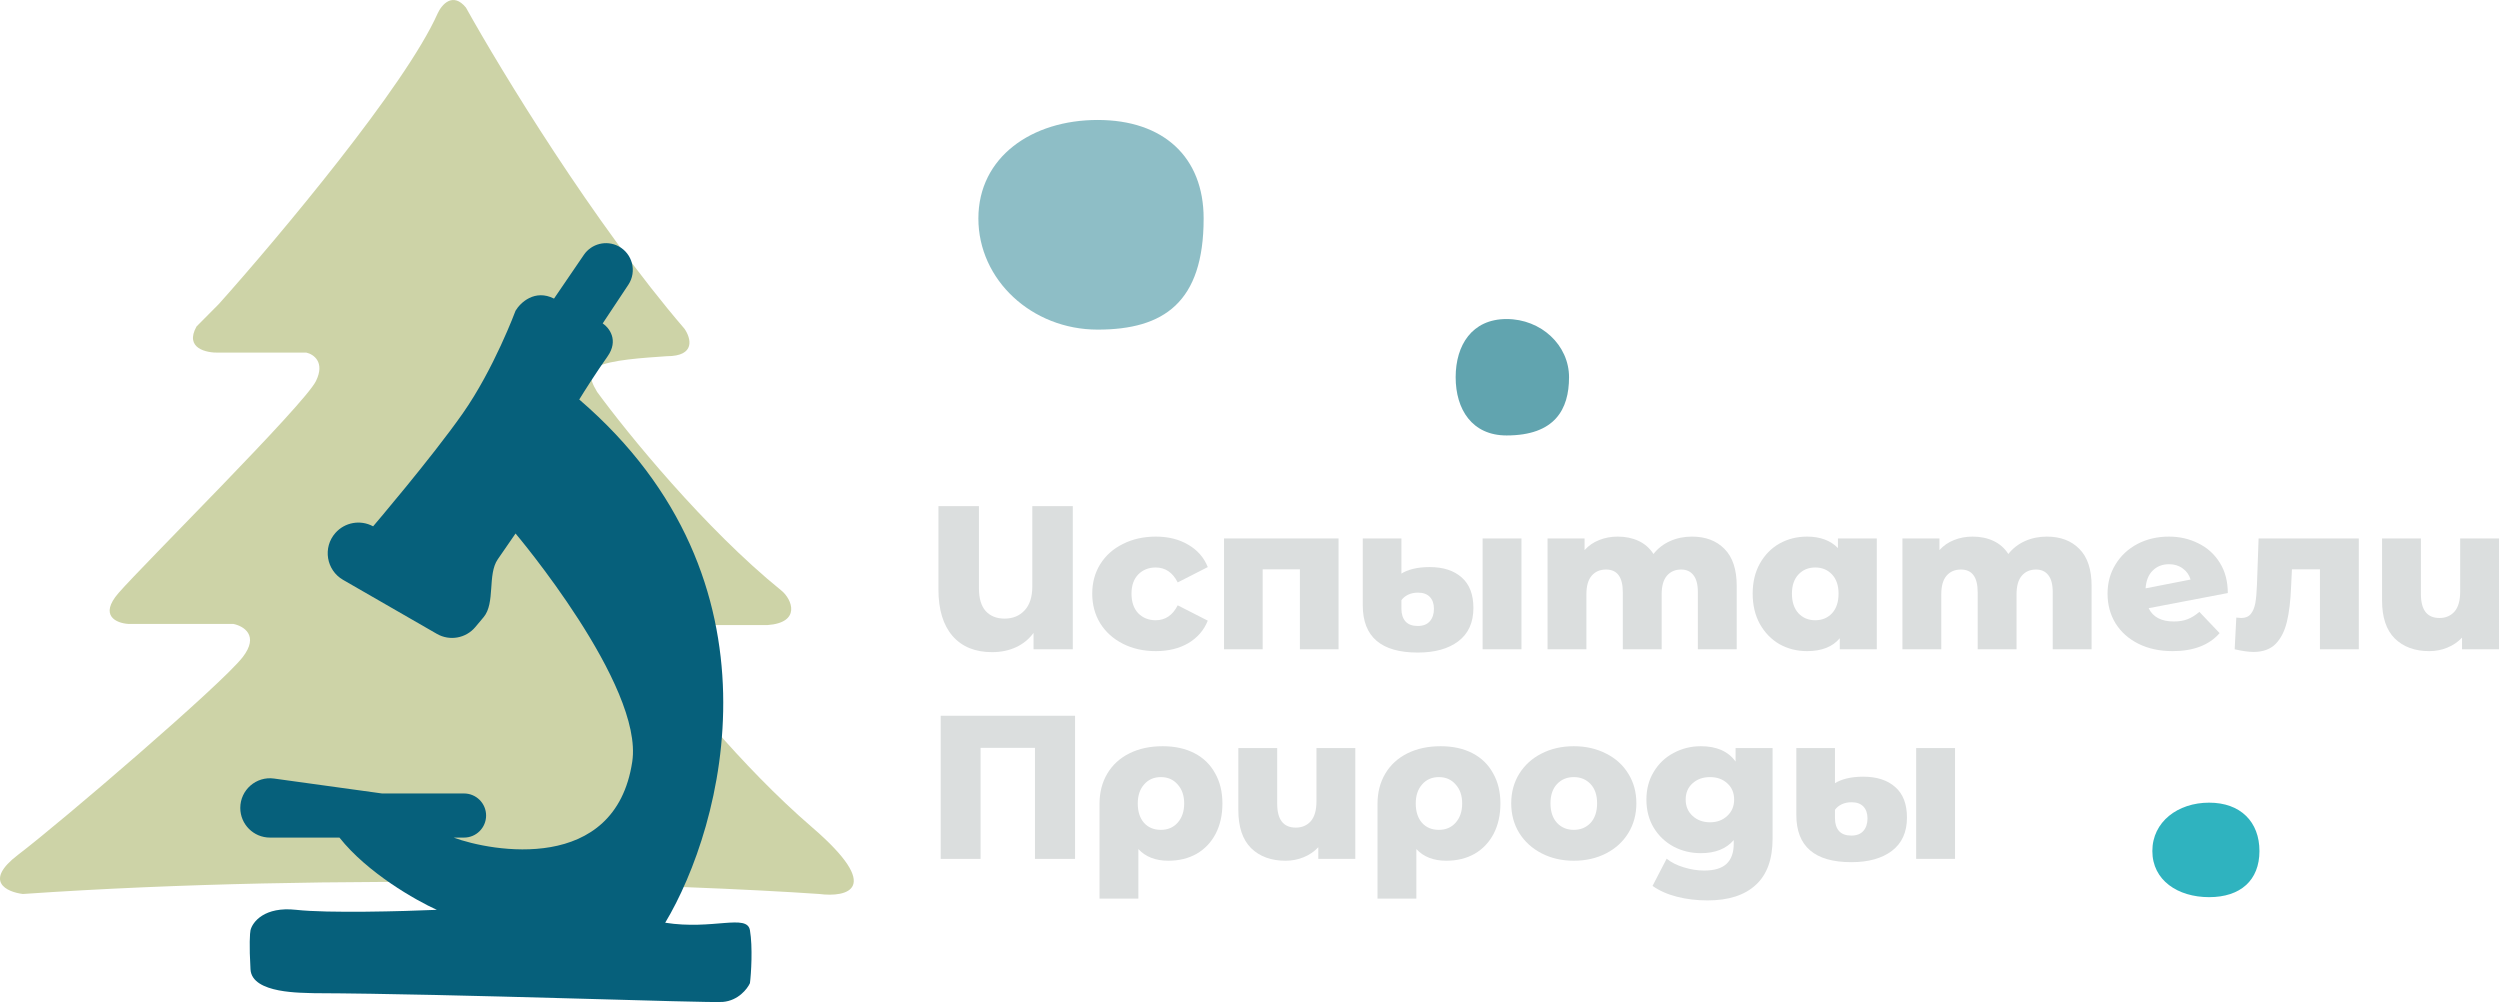
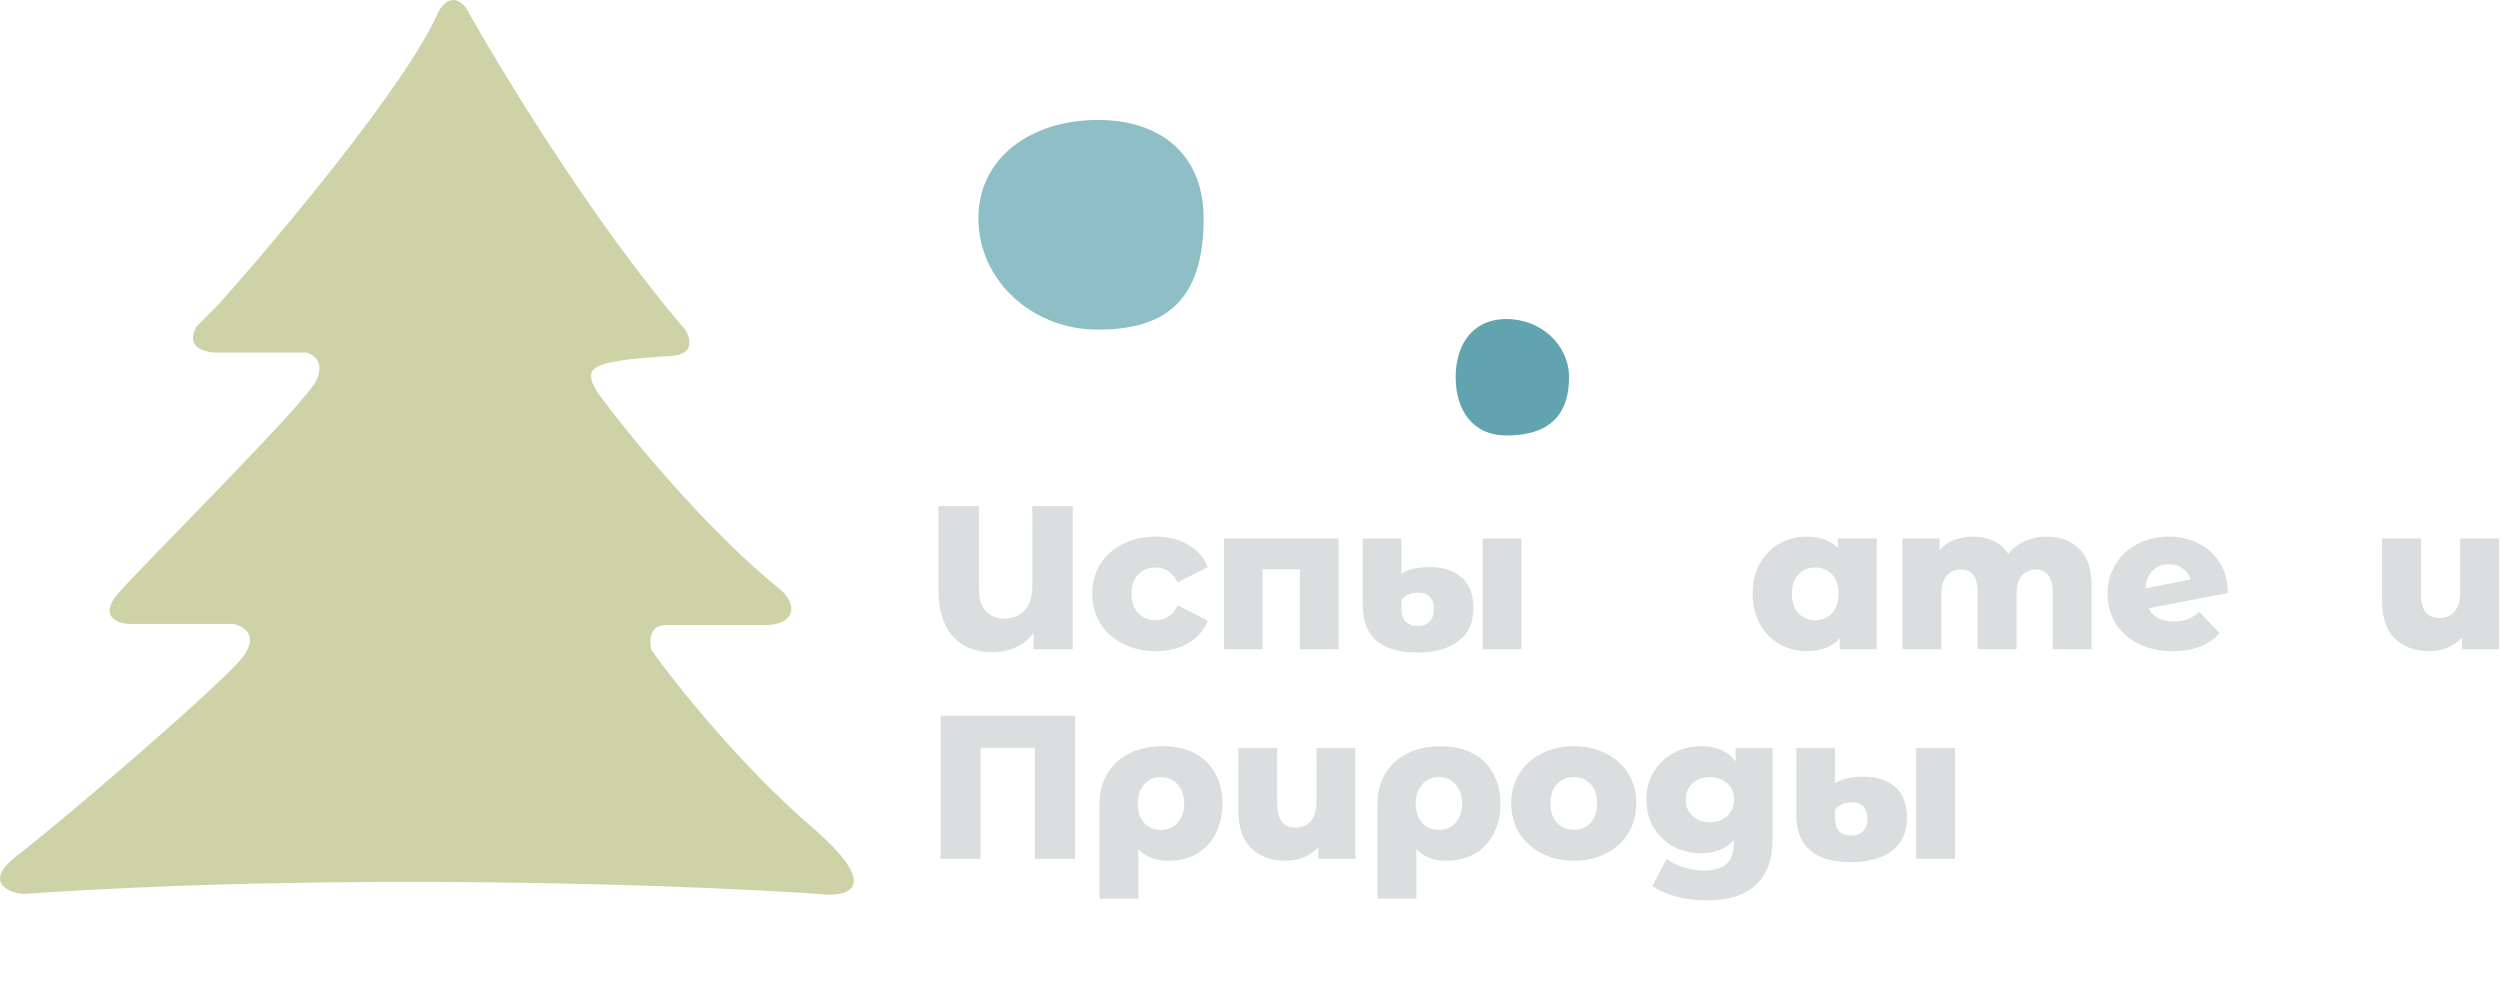
<svg xmlns="http://www.w3.org/2000/svg" width="489" height="196" viewBox="0 0 489 196" fill="none">
  <path d="M85.593 2.648C79.307 16.798 54.47 46.4 42.837 59.432L38.446 63.855C36.042 68.137 40.372 69.052 42.837 68.975H59.939C61.326 69.285 63.637 70.837 61.788 74.56C59.477 79.215 28.045 110.399 23.192 115.985C19.309 120.453 22.807 121.88 25.041 122.035H45.61C47.613 122.423 50.787 124.269 47.459 128.552C43.299 133.904 12.098 160.667 3.547 167.183C-3.294 172.396 1.313 174.475 4.472 174.863C66.596 170.581 134.204 173.079 160.244 174.863C165.636 175.561 172.909 173.932 158.857 161.831C144.805 149.729 132.047 133.671 127.425 127.155C126.501 123.245 128.735 122.268 129.967 122.268H150.074C156.777 121.803 154.928 117.2 152.848 115.519C137.872 103.418 122.572 84.567 116.794 76.655C114.945 73.629 115.495 72.481 116.794 71.767C119.336 70.371 126.038 69.983 130.43 69.673C136.161 69.673 135.129 66.105 133.896 64.32C116.147 43.655 97.996 13.819 91.14 1.485C88.552 -1.68 86.364 0.942 85.593 2.648Z" fill="#CDD3A7" />
-   <path d="M88.733 163.832H90.766C93.149 163.832 95.081 161.9 95.081 159.517C95.081 157.135 93.149 155.203 90.766 155.203H74.734L53.596 152.283C50.109 151.801 47 154.51 47 158.03C47 161.234 49.598 163.832 52.802 163.832H66.397C71.852 170.735 81.366 176.128 85.441 177.962C78.858 178.25 64.14 178.652 57.933 177.962C51.726 177.272 49.39 180.335 48.998 181.953C48.881 182.492 48.716 184.779 48.998 189.611C49.281 194.444 59.265 194.158 61.459 194.266C88.694 194.374 138.389 196.234 141.398 195.975C144.408 195.716 146.179 193.423 146.688 192.308C146.924 190.546 147.253 185.232 146.688 181.953C146.124 178.674 139.422 181.953 130.114 180.485C141.399 161.673 154.65 113.688 113.302 78.143C114.203 76.669 116.57 72.923 118.827 69.73C121.085 66.537 119.141 64.085 117.887 63.258L122.9 55.702C124.619 53.11 123.716 49.6 120.96 48.159C118.604 46.928 115.7 47.654 114.202 49.85L108.365 58.404C104.603 56.506 101.782 59.195 100.841 60.777C100.841 60.777 96.623 72.167 90.496 80.889C84.37 89.612 72.98 102.952 72.98 102.952L72.935 102.927C70.481 101.614 67.447 102.16 65.604 104.245C63.09 107.091 63.818 111.528 67.109 113.423L85.455 123.986C87.951 125.423 91.122 124.863 92.972 122.654L94.599 120.711V120.711C96.914 117.948 95.314 112.37 97.36 109.402L100.841 104.354C100.841 104.354 125.935 134.032 123.667 149C120.333 171 96.1 166.564 88.733 163.832Z" fill="#06607B" />
  <path d="M306.904 73.788C306.904 80.076 304.136 85.174 294.684 85.174C287.935 85.174 284.727 80.076 284.727 73.788C284.727 67.5 287.935 62.403 294.684 62.403C301.433 62.403 306.904 67.5 306.904 73.788Z" fill="#1E7E8E" fill-opacity="0.7" />
-   <path d="M441.948 166.463C441.948 172.18 438.244 175.483 432.109 175.483C425.974 175.483 421 172.18 421 166.463C421 160.747 425.974 157 432.109 157C438.244 157 441.948 160.747 441.948 166.463Z" fill="#2FB3BF" />
  <path d="M235.432 42.736C235.432 59.199 227.584 64.472 214.7 64.472C201.816 64.472 191.371 54.741 191.371 42.736C191.371 30.732 201.816 23.465 214.7 23.465C227.584 23.465 235.432 30.732 235.432 42.736Z" fill="#1E7E8E" fill-opacity="0.5" />
  <path d="M209.84 99V127H202.16V123.8C201.253 125.027 200.107 125.96 198.72 126.6C197.333 127.24 195.773 127.56 194.04 127.56C190.733 127.56 188.16 126.507 186.32 124.4C184.48 122.267 183.56 119.24 183.56 115.32V99H191.48V115.08C191.48 117.053 191.92 118.533 192.8 119.52C193.707 120.507 194.933 121 196.48 121C198.107 121 199.413 120.467 200.4 119.4C201.413 118.333 201.92 116.76 201.92 114.68V99H209.84Z" fill="#DBDEDE" />
  <path d="M226.081 127.36C223.681 127.36 221.534 126.88 219.641 125.92C217.747 124.96 216.267 123.627 215.201 121.92C214.161 120.213 213.641 118.28 213.641 116.12C213.641 113.96 214.161 112.04 215.201 110.36C216.267 108.653 217.747 107.333 219.641 106.4C221.534 105.44 223.681 104.96 226.081 104.96C228.534 104.96 230.654 105.493 232.441 106.56C234.227 107.6 235.494 109.053 236.241 110.92L230.361 113.92C229.374 111.973 227.934 111 226.041 111C224.681 111 223.547 111.453 222.641 112.36C221.761 113.267 221.321 114.52 221.321 116.12C221.321 117.747 221.761 119.027 222.641 119.96C223.547 120.867 224.681 121.32 226.041 121.32C227.934 121.32 229.374 120.347 230.361 118.4L236.241 121.4C235.494 123.267 234.227 124.733 232.441 125.8C230.654 126.84 228.534 127.36 226.081 127.36Z" fill="#DBDEDE" />
  <path d="M261.819 105.32V127H254.259V111.36H246.979V127H239.419V105.32H261.819Z" fill="#DBDEDE" />
  <path d="M277.318 127.64C270.144 127.64 266.557 124.56 266.557 118.4V105.32H274.117V112.2C274.677 111.827 275.424 111.52 276.358 111.28C277.318 111.04 278.411 110.92 279.638 110.92C282.304 110.92 284.398 111.6 285.918 112.96C287.438 114.293 288.198 116.28 288.198 118.92C288.198 121.773 287.211 123.947 285.237 125.44C283.291 126.907 280.651 127.64 277.318 127.64ZM289.997 105.32H297.598V127H289.997V105.32ZM277.318 122.44C278.358 122.44 279.144 122.133 279.677 121.52C280.211 120.907 280.478 120.093 280.478 119.08C280.478 118.093 280.211 117.32 279.677 116.76C279.144 116.2 278.371 115.92 277.358 115.92C276.638 115.92 275.997 116.053 275.438 116.32C274.878 116.587 274.437 116.947 274.117 117.4V119.08C274.117 120.12 274.384 120.947 274.918 121.56C275.451 122.147 276.251 122.44 277.318 122.44Z" fill="#DBDEDE" />
-   <path d="M330.941 104.96C333.607 104.96 335.727 105.76 337.301 107.36C338.901 108.96 339.701 111.373 339.701 114.6V127H332.101V115.84C332.101 114.32 331.807 113.2 331.221 112.48C330.661 111.76 329.861 111.4 328.821 111.4C327.674 111.4 326.754 111.8 326.061 112.6C325.367 113.4 325.021 114.613 325.021 116.24V127H317.421V115.84C317.421 112.88 316.327 111.4 314.141 111.4C312.967 111.4 312.034 111.8 311.341 112.6C310.647 113.4 310.301 114.613 310.301 116.24V127H302.701V105.32H309.941V107.6C310.741 106.72 311.687 106.067 312.781 105.64C313.901 105.187 315.114 104.96 316.421 104.96C317.941 104.96 319.301 105.24 320.501 105.8C321.701 106.36 322.674 107.213 323.421 108.36C324.274 107.267 325.354 106.427 326.661 105.84C327.967 105.253 329.394 104.96 330.941 104.96Z" fill="#DBDEDE" />
  <path d="M367.102 105.32V127H359.862V124.84C358.449 126.52 356.316 127.36 353.462 127.36C351.489 127.36 349.689 126.907 348.062 126C346.462 125.067 345.182 123.747 344.222 122.04C343.289 120.333 342.822 118.36 342.822 116.12C342.822 113.88 343.289 111.92 344.222 110.24C345.182 108.533 346.462 107.227 348.062 106.32C349.689 105.413 351.489 104.96 353.462 104.96C356.022 104.96 358.036 105.707 359.502 107.2V105.32H367.102ZM355.062 121.32C356.396 121.32 357.489 120.867 358.342 119.96C359.196 119.027 359.622 117.747 359.622 116.12C359.622 114.52 359.196 113.267 358.342 112.36C357.489 111.453 356.396 111 355.062 111C353.729 111 352.636 111.453 351.782 112.36C350.929 113.267 350.502 114.52 350.502 116.12C350.502 117.747 350.929 119.027 351.782 119.96C352.636 120.867 353.729 121.32 355.062 121.32Z" fill="#DBDEDE" />
  <path d="M400.355 104.96C403.021 104.96 405.141 105.76 406.715 107.36C408.315 108.96 409.115 111.373 409.115 114.6V127H401.515V115.84C401.515 114.32 401.221 113.2 400.635 112.48C400.075 111.76 399.275 111.4 398.235 111.4C397.088 111.4 396.168 111.8 395.475 112.6C394.781 113.4 394.435 114.613 394.435 116.24V127H386.835V115.84C386.835 112.88 385.741 111.4 383.555 111.4C382.381 111.4 381.448 111.8 380.755 112.6C380.061 113.4 379.715 114.613 379.715 116.24V127H372.115V105.32H379.355V107.6C380.155 106.72 381.101 106.067 382.195 105.64C383.315 105.187 384.528 104.96 385.835 104.96C387.355 104.96 388.715 105.24 389.915 105.8C391.115 106.36 392.088 107.213 392.835 108.36C393.688 107.267 394.768 106.427 396.075 105.84C397.381 105.253 398.808 104.96 400.355 104.96Z" fill="#DBDEDE" />
  <path d="M425.196 121.56C426.236 121.56 427.13 121.413 427.876 121.12C428.65 120.827 429.423 120.347 430.196 119.68L434.156 123.84C432.103 126.187 429.036 127.36 424.956 127.36C422.423 127.36 420.196 126.88 418.276 125.92C416.356 124.96 414.863 123.627 413.796 121.92C412.756 120.213 412.236 118.28 412.236 116.12C412.236 113.987 412.756 112.08 413.796 110.4C414.836 108.693 416.263 107.36 418.076 106.4C419.916 105.44 421.97 104.96 424.236 104.96C426.343 104.96 428.263 105.4 429.996 106.28C431.756 107.133 433.156 108.4 434.196 110.08C435.236 111.733 435.756 113.707 435.756 116L420.276 118.96C421.103 120.693 422.743 121.56 425.196 121.56ZM424.276 110.36C422.97 110.36 421.903 110.773 421.076 111.6C420.25 112.4 419.783 113.56 419.676 115.08L428.476 113.36C428.21 112.453 427.703 111.733 426.956 111.2C426.21 110.64 425.316 110.36 424.276 110.36Z" fill="#DBDEDE" />
-   <path d="M461.382 105.32V127H453.782V111.36H448.302L448.142 114.68C448.036 117.507 447.756 119.84 447.302 121.68C446.849 123.52 446.102 124.96 445.062 126C444.022 127.013 442.596 127.52 440.782 127.52C439.849 127.52 438.622 127.347 437.102 127L437.422 120.8C437.902 120.853 438.222 120.88 438.382 120.88C439.209 120.88 439.836 120.613 440.262 120.08C440.689 119.547 440.982 118.84 441.142 117.96C441.302 117.053 441.409 115.853 441.462 114.36L441.782 105.32H461.382Z" fill="#DBDEDE" />
  <path d="M488.81 105.32V127H481.57V124.72C480.77 125.573 479.81 126.227 478.69 126.68C477.596 127.133 476.423 127.36 475.17 127.36C472.343 127.36 470.09 126.533 468.41 124.88C466.756 123.227 465.93 120.747 465.93 117.44V105.32H473.53V116.2C473.53 119.32 474.743 120.88 477.17 120.88C478.37 120.88 479.343 120.467 480.09 119.64C480.836 118.787 481.21 117.493 481.21 115.76V105.32H488.81Z" fill="#DBDEDE" />
  <path d="M210.28 140V168H202.44V146.28H191.8V168H184V140H210.28Z" fill="#DBDEDE" />
  <path d="M227.426 145.96C229.799 145.96 231.866 146.413 233.626 147.32C235.386 148.227 236.732 149.533 237.666 151.24C238.626 152.92 239.106 154.893 239.106 157.16C239.106 159.4 238.666 161.373 237.786 163.08C236.906 164.76 235.666 166.067 234.066 167C232.466 167.907 230.612 168.36 228.506 168.36C226.026 168.36 224.079 167.6 222.666 166.08V175.76H215.066V157.24C215.066 155 215.572 153.027 216.586 151.32C217.599 149.613 219.039 148.293 220.906 147.36C222.772 146.427 224.946 145.96 227.426 145.96ZM227.066 162.32C228.426 162.32 229.519 161.853 230.346 160.92C231.199 159.96 231.626 158.707 231.626 157.16C231.626 155.613 231.199 154.373 230.346 153.44C229.519 152.48 228.426 152 227.066 152C225.706 152 224.612 152.48 223.786 153.44C222.959 154.373 222.546 155.613 222.546 157.16C222.546 158.733 222.946 159.987 223.746 160.92C224.572 161.853 225.679 162.32 227.066 162.32Z" fill="#DBDEDE" />
  <path d="M265.099 146.32V168H257.859V165.72C257.059 166.573 256.099 167.227 254.979 167.68C253.885 168.133 252.712 168.36 251.459 168.36C248.632 168.36 246.379 167.533 244.699 165.88C243.045 164.227 242.219 161.747 242.219 158.44V146.32H249.819V157.2C249.819 160.32 251.032 161.88 253.459 161.88C254.659 161.88 255.632 161.467 256.379 160.64C257.125 159.787 257.499 158.493 257.499 156.76V146.32H265.099Z" fill="#DBDEDE" />
  <path d="M281.801 145.96C284.174 145.96 286.241 146.413 288.001 147.32C289.761 148.227 291.107 149.533 292.041 151.24C293.001 152.92 293.481 154.893 293.481 157.16C293.481 159.4 293.041 161.373 292.161 163.08C291.281 164.76 290.041 166.067 288.441 167C286.841 167.907 284.987 168.36 282.881 168.36C280.401 168.36 278.454 167.6 277.041 166.08V175.76H269.441V157.24C269.441 155 269.947 153.027 270.961 151.32C271.974 149.613 273.414 148.293 275.281 147.36C277.147 146.427 279.321 145.96 281.801 145.96ZM281.441 162.32C282.801 162.32 283.894 161.853 284.721 160.92C285.574 159.96 286.001 158.707 286.001 157.16C286.001 155.613 285.574 154.373 284.721 153.44C283.894 152.48 282.801 152 281.441 152C280.081 152 278.987 152.48 278.161 153.44C277.334 154.373 276.921 155.613 276.921 157.16C276.921 158.733 277.321 159.987 278.121 160.92C278.947 161.853 280.054 162.32 281.441 162.32Z" fill="#DBDEDE" />
  <path d="M307.834 168.36C305.514 168.36 303.42 167.88 301.554 166.92C299.687 165.96 298.22 164.627 297.154 162.92C296.114 161.213 295.594 159.28 295.594 157.12C295.594 154.987 296.114 153.067 297.154 151.36C298.22 149.653 299.674 148.333 301.514 147.4C303.38 146.44 305.487 145.96 307.834 145.96C310.18 145.96 312.287 146.44 314.154 147.4C316.02 148.333 317.474 149.653 318.514 151.36C319.554 153.04 320.074 154.96 320.074 157.12C320.074 159.28 319.554 161.213 318.514 162.92C317.474 164.627 316.02 165.96 314.154 166.92C312.287 167.88 310.18 168.36 307.834 168.36ZM307.834 162.32C309.167 162.32 310.26 161.867 311.114 160.96C311.967 160.027 312.394 158.747 312.394 157.12C312.394 155.52 311.967 154.267 311.114 153.36C310.26 152.453 309.167 152 307.834 152C306.5 152 305.407 152.453 304.554 153.36C303.7 154.267 303.274 155.52 303.274 157.12C303.274 158.747 303.7 160.027 304.554 160.96C305.407 161.867 306.5 162.32 307.834 162.32Z" fill="#DBDEDE" />
  <path d="M346.718 146.32V164.04C346.718 168.067 345.625 171.08 343.438 173.08C341.251 175.107 338.105 176.12 333.998 176.12C331.865 176.12 329.865 175.88 327.998 175.4C326.131 174.92 324.545 174.213 323.238 173.28L325.998 167.96C326.878 168.68 327.985 169.24 329.318 169.64C330.678 170.067 332.011 170.28 333.318 170.28C335.318 170.28 336.785 169.84 337.718 168.96C338.651 168.08 339.118 166.773 339.118 165.04V164.32C337.651 166.027 335.505 166.88 332.678 166.88C330.758 166.88 328.985 166.453 327.358 165.6C325.731 164.72 324.438 163.493 323.478 161.92C322.518 160.32 322.038 158.48 322.038 156.4C322.038 154.347 322.518 152.533 323.478 150.96C324.438 149.36 325.731 148.133 327.358 147.28C328.985 146.4 330.758 145.96 332.678 145.96C335.771 145.96 338.038 146.96 339.478 148.96V146.32H346.718ZM334.478 160.84C335.838 160.84 336.958 160.427 337.838 159.6C338.745 158.773 339.198 157.707 339.198 156.4C339.198 155.093 338.758 154.04 337.878 153.24C336.998 152.413 335.865 152 334.478 152C333.091 152 331.945 152.413 331.038 153.24C330.158 154.04 329.718 155.093 329.718 156.4C329.718 157.707 330.171 158.773 331.078 159.6C331.985 160.427 333.118 160.84 334.478 160.84Z" fill="#DBDEDE" />
  <path d="M362.122 168.64C354.949 168.64 351.362 165.56 351.362 159.4V146.32H358.922V153.2C359.482 152.827 360.229 152.52 361.162 152.28C362.122 152.04 363.216 151.92 364.442 151.92C367.109 151.92 369.202 152.6 370.722 153.96C372.242 155.293 373.002 157.28 373.002 159.92C373.002 162.773 372.016 164.947 370.042 166.44C368.096 167.907 365.456 168.64 362.122 168.64ZM374.802 146.32H382.402V168H374.802V146.32ZM362.122 163.44C363.162 163.44 363.949 163.133 364.482 162.52C365.016 161.907 365.282 161.093 365.282 160.08C365.282 159.093 365.016 158.32 364.482 157.76C363.949 157.2 363.176 156.92 362.162 156.92C361.442 156.92 360.802 157.053 360.242 157.32C359.682 157.587 359.242 157.947 358.922 158.4V160.08C358.922 161.12 359.189 161.947 359.722 162.56C360.256 163.147 361.056 163.44 362.122 163.44Z" fill="#DBDEDE" />
</svg>